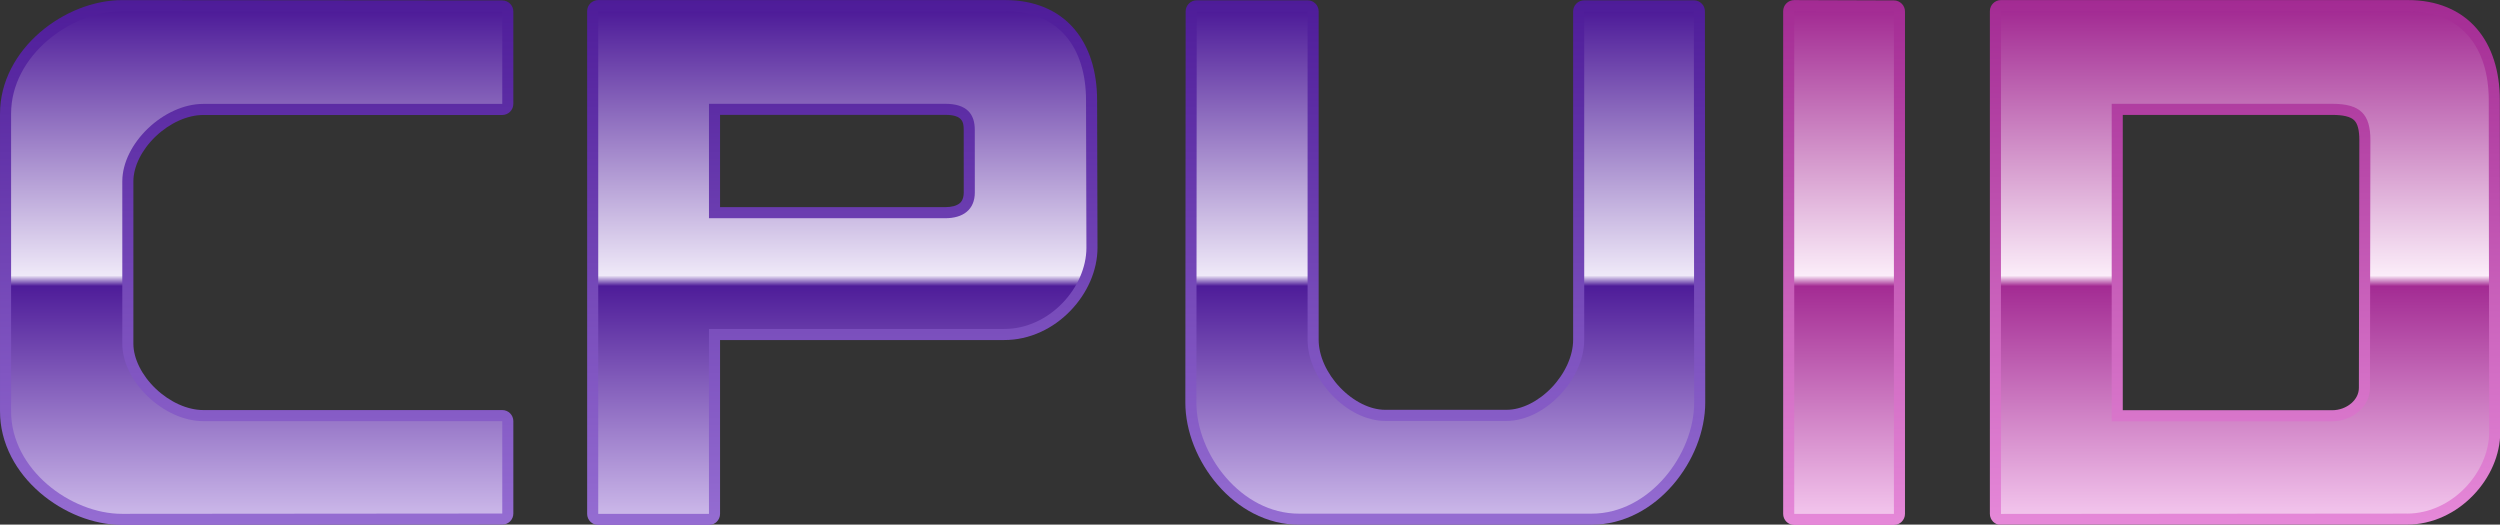
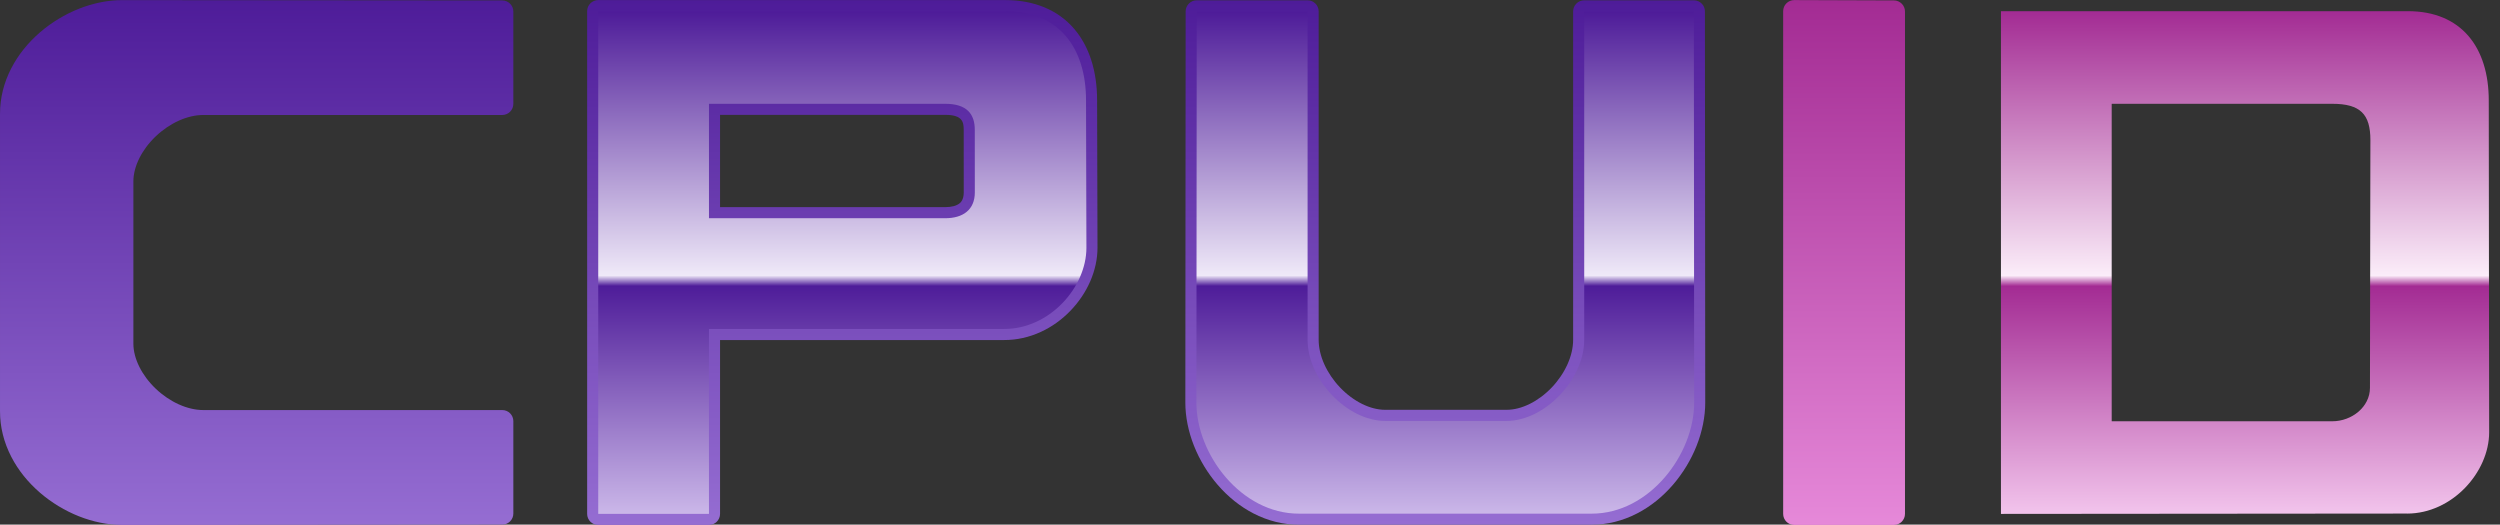
<svg xmlns="http://www.w3.org/2000/svg" id="Calque_1" xml:space="preserve" height="142.12px" viewBox="0 0 677.25 142.115" width="677.25px" version="1.1" y="0px" x="0px" enable-background="new 0 0 677.25 142.115">
  <rect x="0" y="0" width="677.25" height="142.115" fill="#333333" stroke="none" />
  <linearGradient id="SVGID_1_" y2="142.2" gradientUnits="userSpaceOnUse" x2="69.534" y1=".029" x1="69.534">
    <stop stop-color="#4E1C99" offset="0" />
    <stop stop-color="#956DD2" offset="1" />
  </linearGradient>
  <path fill="url(#SVGID_1_)" clip-rule="evenodd" d="m21.378 139.86c-3.796-1.504-7.438-3.711-10.532-6.379-3.293-2.842-5.909-6.107-7.77-9.703-2.038-3.938-3.072-8.092-3.072-12.348v-80.63c0-4.255 1.034-8.409 3.072-12.346 1.861-3.597 4.477-6.862 7.77-9.704 3.094-2.669 6.736-4.875 10.532-6.38 3.864-1.531 7.904-2.341 11.685-2.341 17.598 0 102.15 0.085 103 0.085 1.657 0.002 2.999 1.346 2.999 3v25.032c0 1.657-1.344 3-3 3h-80.998c-4.269 0-9.089 2.17-12.897 5.808-3.778 3.609-6.034 8.163-6.034 12.185v43.949c0 4.021 2.256 8.576 6.034 12.186 3.809 3.637 8.629 5.807 12.897 5.807h81.001c1.657 0 3 1.344 3 3v25.033c0 1.654-1.341 2.998-2.999 3-0.851 0-85.404 0.086-103 0.086-3.777 0-7.818-0.81-11.682-2.34" fill-rule="evenodd" />
  <linearGradient id="SVGID_2_" y2="138.86" gradientUnits="userSpaceOnUse" x2="69.534" y1="3.354" x1="69.534">
    <stop stop-color="#4E1C99" offset="0" />
    <stop stop-color="#EFE9F8" offset=".526" />
    <stop stop-color="#4E1C99" offset=".547" />
    <stop stop-color="#CAB6E8" offset="1" />
  </linearGradient>
-   <path fill="url(#SVGID_2_)" clip-rule="evenodd" d="m33.13 93.089c0 10.289 11.257 20.992 21.932 20.992h81.001v25.033s-85.2 0.084-103 0.084c-13.944 0-30.058-12.057-30.058-27.77v-80.629c0-15.713 16.114-27.77 30.058-27.77 17.799 0 103 0.085 103 0.085v25.032h-81.001c-10.675 0-21.932 10.704-21.932 20.993 0.003 11.21 0.003 32.759 0.003 43.958z" fill-rule="evenodd" />
  <linearGradient id="SVGID_3_" y2="142.21" gradientUnits="userSpaceOnUse" x2="228.19" y1=".021" x1="228.19">
    <stop stop-color="#4E1C99" offset="0" />
    <stop stop-color="#956DD2" offset="1" />
  </linearGradient>
  <path fill="url(#SVGID_3_)" clip-rule="evenodd" d="m162.06 142.21c-1.657 0-3-1.344-3-3v-136.19c0-1.657 1.343-3 3-3h110.25c7.852 0 14.311 2.691 18.679 7.782 4.067 4.739 6.217 11.438 6.217 19.379 0 6.319 0.029 13.889 0.055 21.211 0.026 6.952 0.051 13.516 0.051 18.721 0 6.045-2.689 12.285-7.379 17.119-2.339 2.414-5.022 4.324-7.974 5.682-3.175 1.459-6.506 2.201-9.897 2.201h-77.001v47.092c0 1.656-1.344 3-3 3h-30m94.01-86.095c1.708 0 3.047-0.354 3.874-1.028 0.281-0.228 1.134-0.923 1.134-2.974l-0.006-9.462-0.004-7.52c0-2.117-0.382-4.016-4.997-4.016h-61.009v25h61.02" fill-rule="evenodd" />
  <linearGradient id="SVGID_4_" y2="138.86" gradientUnits="userSpaceOnUse" x2="228.19" y1="3.354" x1="228.19">
    <stop stop-color="#4E1C99" offset="0" />
    <stop stop-color="#EFE9F8" offset=".526" />
    <stop stop-color="#4E1C99" offset=".547" />
    <stop stop-color="#CAB6E8" offset="1" />
  </linearGradient>
  <path fill="url(#SVGID_4_)" clip-rule="evenodd" d="m272.06 89.115h-80.001v50.094h-29.999v-136.19h110.25c14.549 0 21.895 9.91 21.895 24.161 0 12.249 0.106 29.183 0.106 39.933s-10 22.001-22.25 22.001zm-7.99-53.984c0-4.2-2.117-7.017-7.998-7.017h-64.01v31h64.01c4.702 0 8.008-2.203 8.008-7.002 0-1.048-0.01-16.197-0.01-16.981z" fill-rule="evenodd" />
  <linearGradient id="SVGID_5_" y2="142.14" gradientUnits="userSpaceOnUse" x2="391.53" y1=".085" x1="391.53">
    <stop stop-color="#4E1C99" offset="0" />
    <stop stop-color="#956DD2" offset="1" />
  </linearGradient>
  <path fill="url(#SVGID_5_)" clip-rule="evenodd" d="m351.88 142.14c-4.254 0-8.408-1.033-12.348-3.072-3.597-1.859-6.862-4.477-9.701-7.77-2.671-3.094-4.877-6.736-6.382-10.531-1.531-3.865-2.341-7.904-2.341-11.686 0-17.598 0.085-105.12 0.085-106 0.002-1.657 1.346-2.999 3-2.999h30.033c1.656 0 3 1.344 3 3v89c0 4.27 2.17 9.09 5.809 12.898 3.609 3.777 8.162 6.033 12.186 6.033h32.947c4.023 0 8.576-2.256 12.186-6.033 3.637-3.809 5.807-8.629 5.807-12.898v-89c0-1.657 1.344-3 3.002-3h29.699c1.654 0 2.998 1.342 3 2.999 0 0.881 0.086 88.404 0.086 106 0 3.781-0.811 7.82-2.342 11.686-1.504 3.795-3.711 7.438-6.381 10.531-2.84 3.293-6.105 5.91-9.701 7.77-3.939 2.039-8.094 3.072-12.35 3.072h-79.32" fill-rule="evenodd" />
  <linearGradient id="SVGID_6_" y2="138.86" gradientUnits="userSpaceOnUse" x2="391.53" y1="3.354" x1="391.53">
    <stop stop-color="#4E1C99" offset="0" />
    <stop stop-color="#EFE9F8" offset=".526" />
    <stop stop-color="#4E1C99" offset=".547" />
    <stop stop-color="#CAB6E8" offset="1" />
  </linearGradient>
  <path fill="url(#SVGID_6_)" clip-rule="evenodd" d="m408.17 114.02c10.291 0 20.994-11.256 20.994-21.932v-89h29.699s0.086 88.201 0.086 106c0 13.943-12.059 30.059-27.773 30.059h-79.295c-15.714 0-27.771-16.115-27.771-30.059 0-17.799 0.085-106 0.085-106h30.033v89c0 10.676 10.703 21.932 20.994 21.932h32.95z" fill-rule="evenodd" />
  <linearGradient id="SVGID_7_" y2="142.71" gradientUnits="userSpaceOnUse" x2="499.56" y1=".021" x1="499.56">
    <stop stop-color="#A32B93" offset="0" />
    <stop stop-color="#E689D9" offset="1" />
  </linearGradient>
  <path fill="url(#SVGID_7_)" clip-rule="evenodd" d="m486.06 142.21c-1.656 0-3-1.344-3-3v-136.19c0-0.798 0.316-1.561 0.883-2.125 0.562-0.56 1.324-0.875 2.119-0.875h0.008l27 0.094c1.654 0.006 2.99 1.348 2.99 3v136.09c0 1.656-1.342 3-3 3h-27" fill-rule="evenodd" />
  <linearGradient id="SVGID_8_" y2="139.21" gradientUnits="userSpaceOnUse" x2="499.56" y1="3.022" x1="499.56">
    <stop stop-color="#A32B93" offset="0" />
    <stop stop-color="#FBEDF9" offset=".526" />
    <stop stop-color="#A32B93" offset=".547" />
    <stop stop-color="#F2C4EC" offset="1" />
  </linearGradient>
-   <polygon points="486.06 3.021 486.06 139.21 513.06 139.21 513.06 3.115" fill="url(#SVGID_8_)" clip-rule="evenodd" fill-rule="evenodd" />
  <linearGradient id="SVGID_9_" y2="142.71" gradientUnits="userSpaceOnUse" x2="608.19" y1=".021" x1="608.19">
    <stop stop-color="#A32B93" offset="0" />
    <stop stop-color="#E689D9" offset="1" />
  </linearGradient>
-   <path fill="url(#SVGID_9_)" clip-rule="evenodd" d="m539.94 141.33c-0.562-0.564-0.881-1.328-0.881-2.123v-136.19c0-1.657 1.344-3 3.002-3h110.25c7.85 0 14.309 2.691 18.678 7.782 4.068 4.739 6.217 11.44 6.217 19.379 0 6.323 0.029 27.227 0.057 47.442 0.025 19.176 0.051 37.289 0.051 42.49 0 6.047-2.689 12.285-7.379 17.119-2.34 2.414-5.025 4.324-7.977 5.68-3.176 1.461-6.506 2.201-9.896 2.201-12.107 0-109.02 0.092-110 0.094-0.79 0.01-1.56-0.31-2.12-0.87m91.87-30.21c1.879 0 3.754-0.682 5.141-1.869 1.336-1.145 2.07-2.633 2.07-4.189 0-3.27 0.049-28.617 0.084-47.124 0.02-10.807 0.037-19.344 0.037-19.983 0-2.716-0.457-4.479-1.395-5.391-1-0.971-2.941-1.443-5.938-1.443h-56.75v80h56.76" fill-rule="evenodd" />
  <linearGradient id="SVGID_10_" y2="139.21" gradientUnits="userSpaceOnUse" x2="608.19" y1="3.022" x1="608.19">
    <stop stop-color="#A32B93" offset="0" />
    <stop stop-color="#FBEDF9" offset=".526" />
    <stop stop-color="#A32B93" offset=".547" />
    <stop stop-color="#F2C4EC" offset="1" />
  </linearGradient>
  <path fill="url(#SVGID_10_)" clip-rule="evenodd" d="m652.06 139.12c-12.25 0-110 0.094-110 0.094v-136.19h110.25c14.547 0 21.895 9.91 21.895 24.161 0 12.249 0.105 79.183 0.105 89.933s-9.99 22.01-22.24 22.01zm-20.25-111h-59.75v86h59.75c5.299 0 10.213-3.891 10.213-9.059 0-5.166 0.119-65.361 0.119-67.107 0-7.005-2.7-9.838-10.33-9.838z" fill-rule="evenodd" />
</svg>